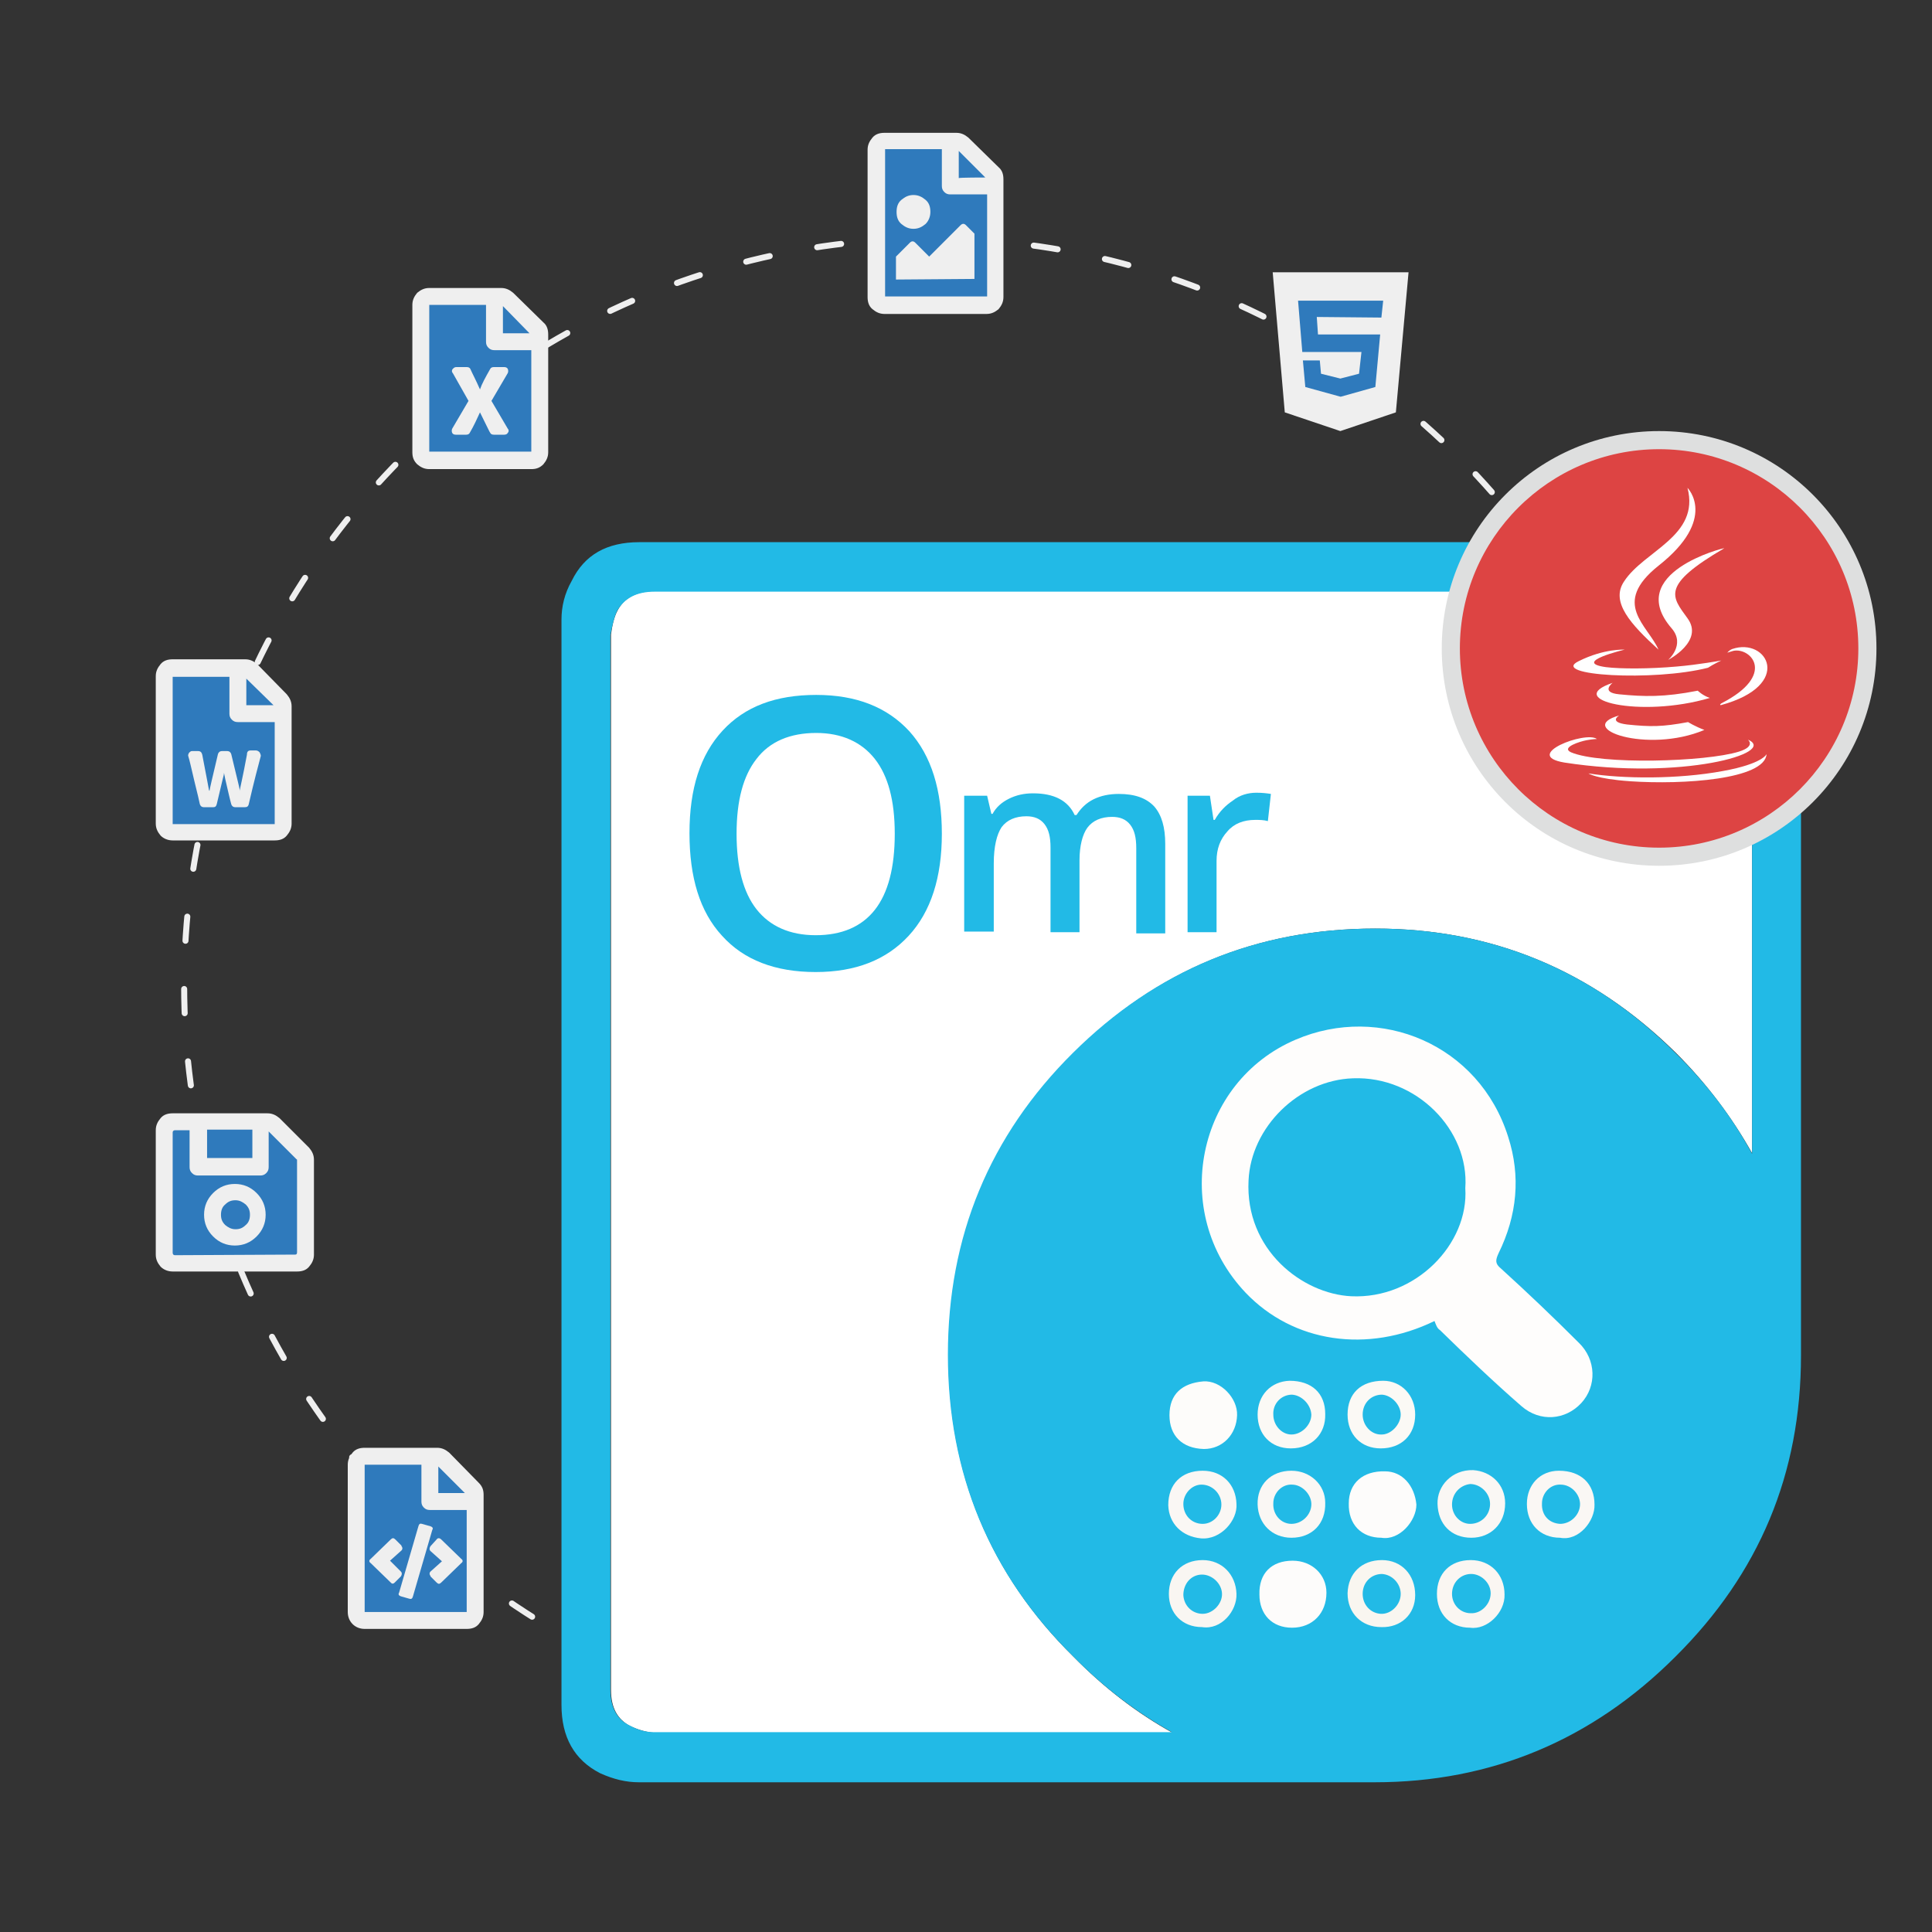
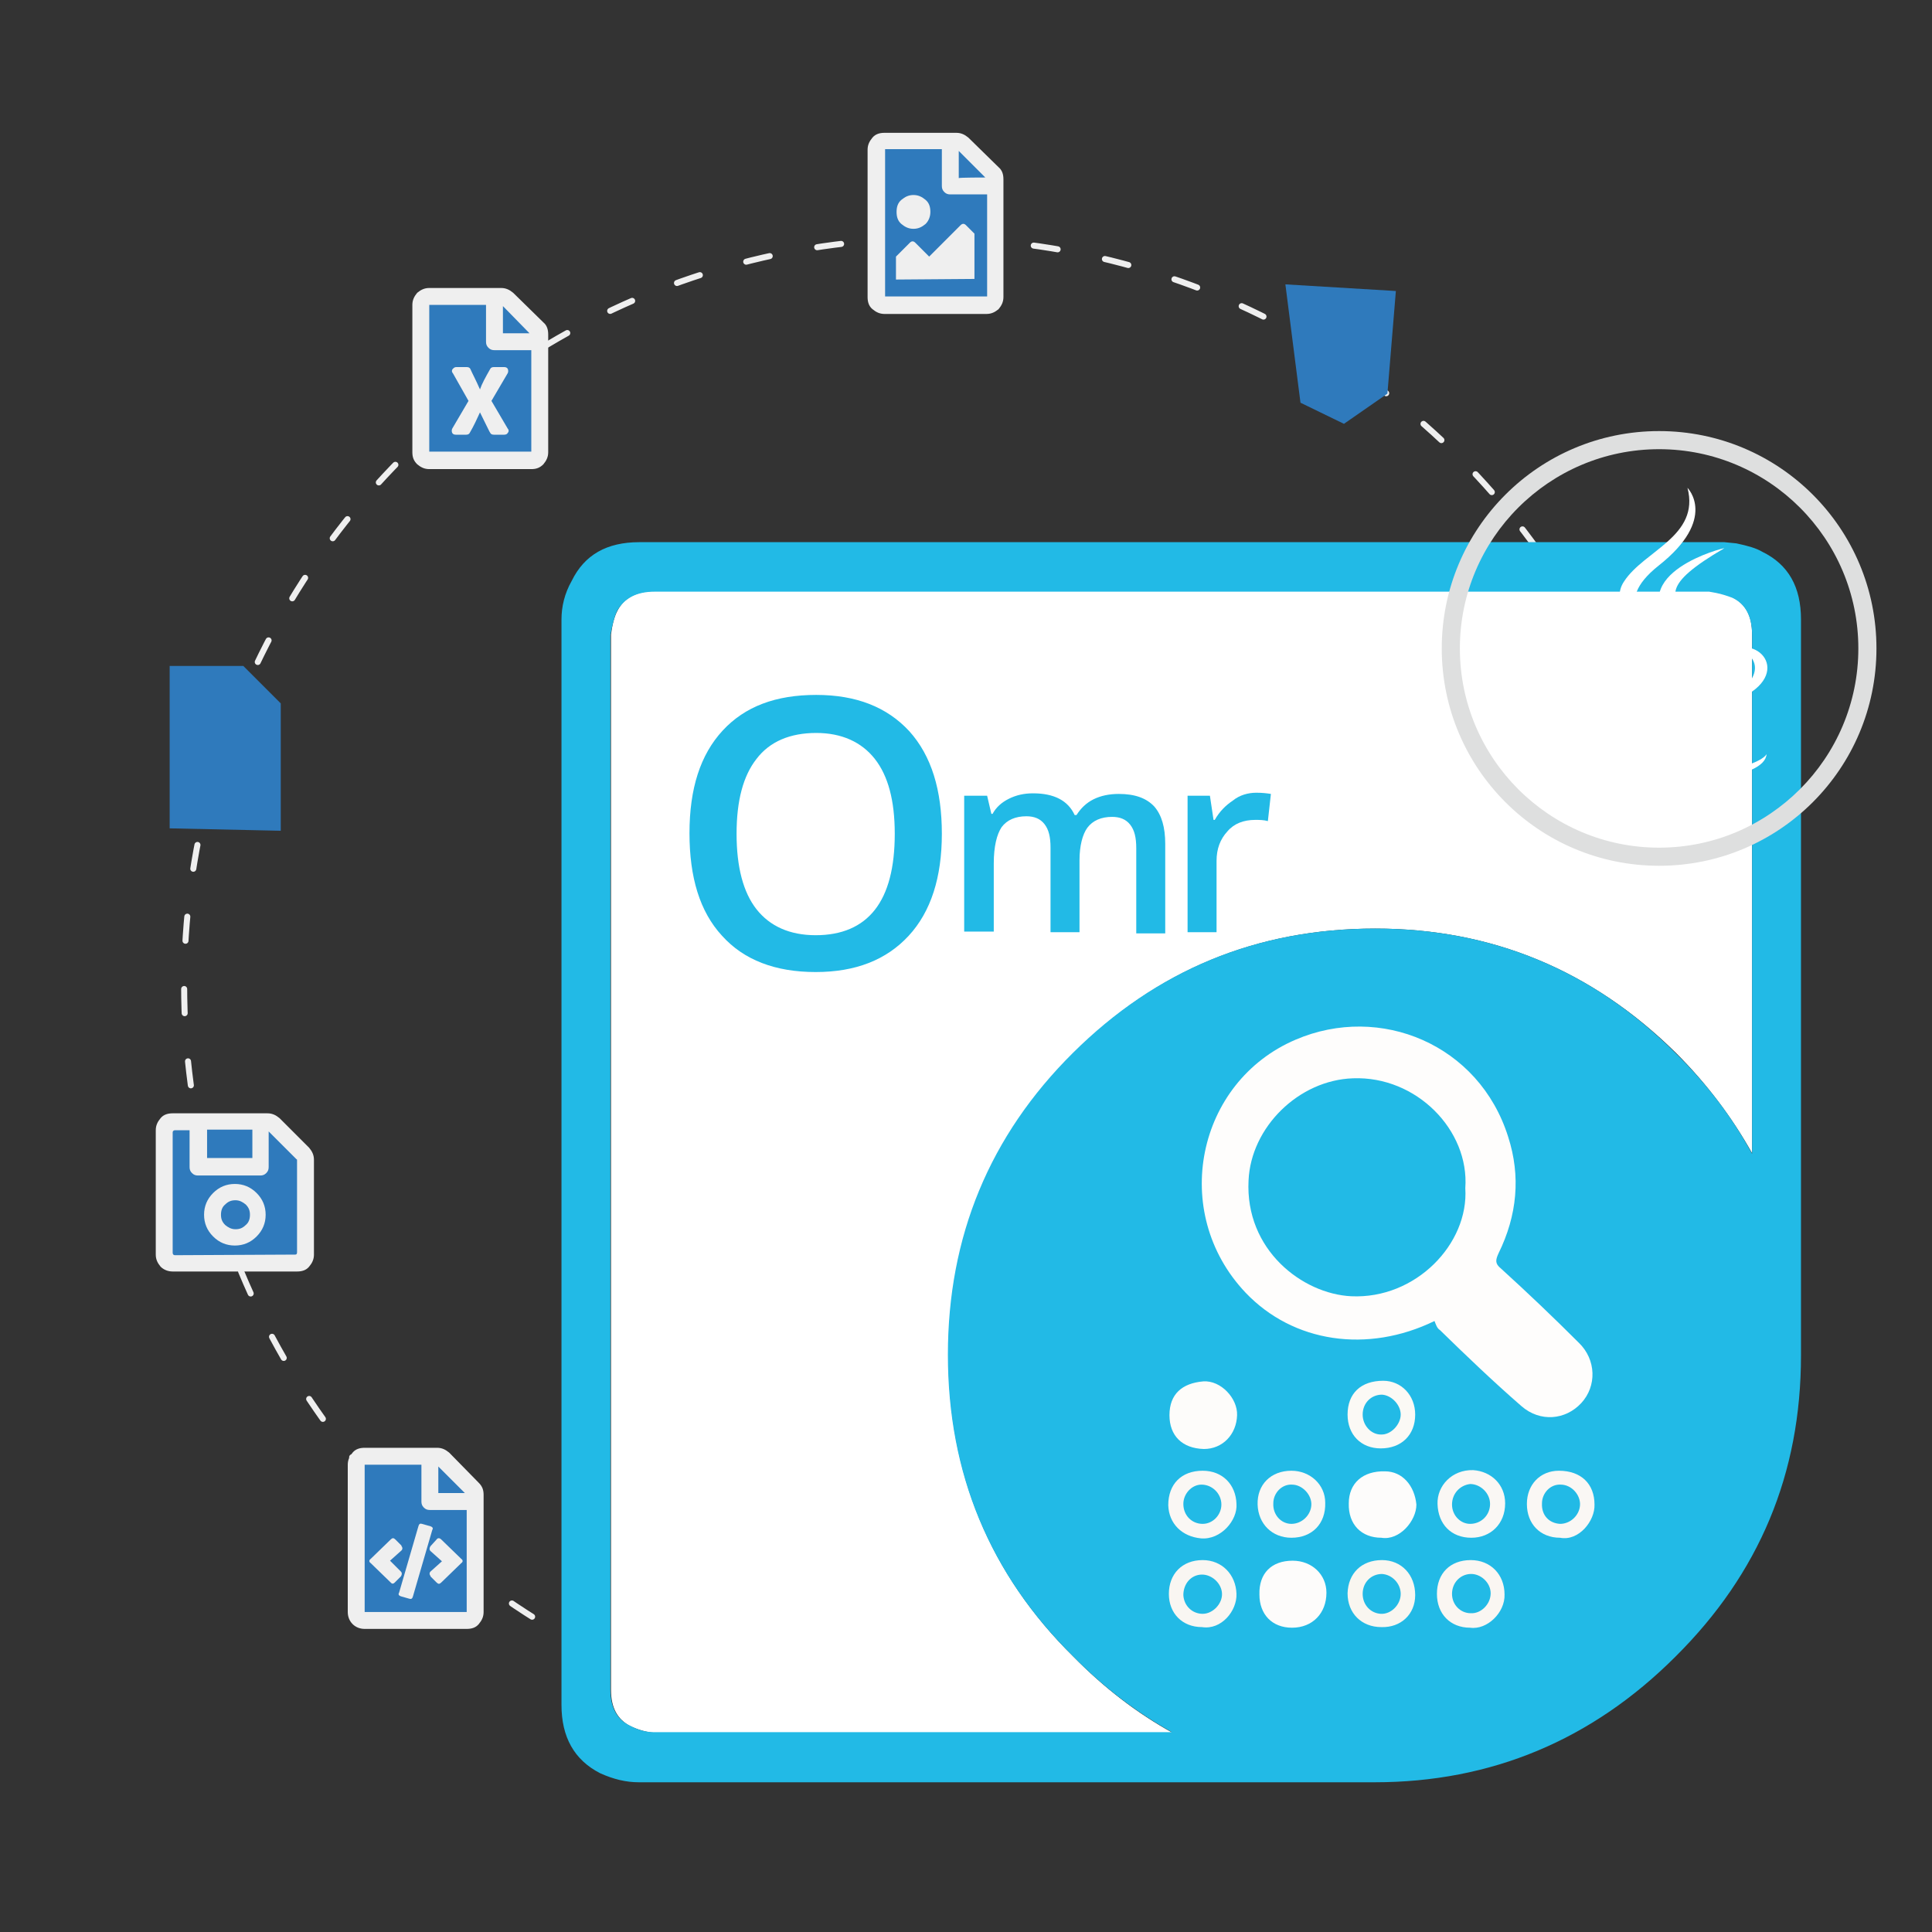
<svg xmlns="http://www.w3.org/2000/svg" version="1.1" id="Layer_1" x="0px" y="0px" viewBox="0 0 320 320" style="enable-background:new 0 0 320 320;" xml:space="preserve">
  <rect x="0" y="0" width="320" height="320" fill="#333333" stroke="none" />
  <style type="text/css">
	.st0{fill:none;stroke:#EFEFEF;stroke-linecap:round;stroke-linejoin:round;stroke-miterlimit:10;stroke-dasharray:4,8;}
	.st1{fill-rule:evenodd;clip-rule:evenodd;fill:#FFFFFF;}
	.st2{fill-rule:evenodd;clip-rule:evenodd;fill:#22BAE6;}
	.st3{fill:#22BAE6;}
	.st4{fill-rule:evenodd;clip-rule:evenodd;fill:#FEFDFC;}
	.st5{fill-rule:evenodd;clip-rule:evenodd;fill:#FDFCFB;}
	.st6{fill-rule:evenodd;clip-rule:evenodd;fill:#FDFCFA;}
	.st7{fill-rule:evenodd;clip-rule:evenodd;fill:#F9F6F0;}
	.st8{fill-rule:evenodd;clip-rule:evenodd;fill:#FAF7F4;}
	.st9{fill-rule:evenodd;clip-rule:evenodd;fill:#F9F6F2;}
	.st10{fill-rule:evenodd;clip-rule:evenodd;fill:#FAF6F2;}
	.st11{fill-rule:evenodd;clip-rule:evenodd;fill:#FBF9F5;}
	.st12{fill:#DD4443;}
	.st13{fill:#DEDFDF;}
	.st14{fill:#2F7ABC;}
	.st15{fill:#EFEFEF;}
	.st16{fill:#FFFFFF;}
</style>
  <circle class="st0" cx="154.2" cy="163.2" r="123.7" />
  <g id="OMR">
    <path id="XMLID_8_" class="st1" d="M227.8,153.8c-19.6,0-36.3,6.9-50,20.7c-13.8,13.7-20.7,30.4-20.7,50s6.9,36.3,20.7,49.9   c5.1,5.2,10.6,9.4,16.4,12.6h-85.8c-1.4-0.1-2.7-0.5-4-1.1c-2.1-1.1-3.2-3-3.2-6V105.1c0.2-1.5,0.5-2.9,1.1-4   c1.1-2.1,3.2-3.2,6.2-3.2h174.6l1.1,0.2c1.1,0.2,1.9,0.5,2.7,0.8c2.2,1.1,3.3,3,3.3,6.2v85.9c-3.3-5.9-7.5-11.5-12.6-16.6   C263.7,160.7,247.1,153.8,227.8,153.8z" />
    <path id="XMLID_2_" class="st2" d="M227.8,153.8c19.3,0,36,6.9,49.8,20.7c5.2,5.1,9.4,10.7,12.6,16.6v-85.9c0-3.1-1.1-5.2-3.3-6.2   c-0.8-0.3-1.7-0.6-2.7-0.8l-1.1-0.2H108.4c-3,0-5,1.1-6.2,3.2c-0.5,1.1-0.8,2.4-1.1,4v174.6c0,3,1.1,5,3.2,6c1.3,0.7,2.6,1.1,4,1.1   h85.8c-5.9-3.3-11.4-7.5-16.4-12.6c-13.8-13.6-20.7-30.3-20.7-49.9s6.9-36.3,20.7-50C191.5,160.7,208.1,153.8,227.8,153.8z    M287.6,90c1.9,0.4,3.3,0.8,4.3,1.4c4.3,2.1,6.4,5.8,6.4,11.2v121.9c0,19.6-6.9,36.1-20.8,49.9c-13.8,13.8-30.5,20.8-49.8,20.8   H105.8c-2.1,0-4.2-0.5-6.4-1.5c-4.3-2.2-6.4-6-6.4-11.3V102.6c0-2.1,0.5-4.3,1.7-6.4c2.1-4.3,5.8-6.4,11.2-6.4h179.7L287.6,90z" />
    <g>
      <path class="st3" d="M178.8,154.4H174v-14c0-1.8-0.3-3-1-3.9s-1.7-1.3-3-1.3c-1.8,0-3.2,0.6-4.1,1.8c-0.8,1.2-1.3,3.2-1.3,6v11.3    h-4.9v-22.5h3.8l0.7,3h0.2c0.6-1.1,1.5-1.9,2.7-2.5c1.2-0.6,2.5-0.9,4-0.9c3.5,0,5.8,1.2,6.9,3.6h0.3c0.7-1.1,1.6-2,2.8-2.6    s2.6-0.9,4.2-0.9c2.7,0,4.6,0.7,5.9,2.1c1.2,1.4,1.8,3.4,1.8,6.2v14.8h-4.8v-14.1c0-1.8-0.3-3-1-3.9s-1.7-1.3-3-1.3    c-1.8,0-3.2,0.6-4.1,1.8c-0.8,1.1-1.3,3-1.3,5.4C178.8,142.4,178.8,154.4,178.8,154.4z" />
      <path class="st3" d="M208.1,131.3c1,0,1.8,0.1,2.4,0.2L210,136c-0.7-0.2-1.4-0.2-2.1-0.2c-1.9,0-3.5,0.6-4.6,1.9    c-1.2,1.3-1.8,2.9-1.8,4.9v11.8h-4.8v-22.6h3.7l0.6,4h0.2c0.8-1.4,1.8-2.4,3-3.2C205.3,131.7,206.7,131.3,208.1,131.3z" />
    </g>
    <g>
      <path class="st3" d="M156,138.1c0,7.2-1.8,12.9-5.5,16.9c-3.7,4-8.8,6-15.4,6c-6.7,0-11.9-2-15.5-6c-3.7-4-5.4-9.7-5.4-17    c0-7.4,1.8-13,5.5-17s8.8-5.9,15.5-5.9c6.6,0,11.7,2,15.4,6C154.3,125.2,156,130.9,156,138.1z M122,138.1c0,5.5,1.1,9.7,3.3,12.5    c2.2,2.8,5.5,4.3,9.8,4.3c4.3,0,7.6-1.4,9.8-4.2c2.2-2.8,3.3-7,3.3-12.6c0-5.5-1.1-9.6-3.3-12.4c-2.2-2.8-5.5-4.3-9.7-4.3    c-4.3,0-7.7,1.4-9.9,4.3C123.1,128.5,122,132.6,122,138.1z" />
    </g>
    <g>
      <path class="st4" d="M237.6,218.8c-11.1,5.4-23.4,3.6-31.3-4.7c-12.6-13.3-8.1-34.9,8.3-41.9c14-6,30.4,0.8,35.2,16.1    c2.1,6.5,1.5,13-1.6,19.3c-0.5,1.1-0.6,1.7,0.4,2.5c4.4,4,8.7,8.1,12.9,12.3c2.9,2.8,3,7.2,0.4,10c-2.6,2.8-6.8,3.2-9.9,0.5    c-4.6-4-9.1-8.3-13.5-12.6C238,220,237.8,219.3,237.6,218.8z M242.7,196.8c0.7-9.6-8.1-18.6-18.6-18.2c-9,0.3-16.9,8.1-17.3,16.9    c-0.6,11.5,8.9,18.8,17,19.2C234.5,215.2,243.3,206,242.7,196.8z" />
      <path class="st5" d="M228.8,254.7c-3.3,0-5.5-2.2-5.4-5.7c0-3.3,2.3-5.4,6-5.3c2.9,0,4.9,2.4,5.2,5.5    C234.6,251.9,231.8,255.2,228.8,254.7z" />
      <path class="st5" d="M214.1,258.5c3.2,0,5.6,2.3,5.6,5.3c0,3.4-2.3,5.8-5.7,5.8c-3.3,0-5.4-2.2-5.4-5.5    C208.5,260.6,210.6,258.5,214.1,258.5z" />
      <path class="st6" d="M193.7,234.4c0-3.5,2.1-5.3,5.6-5.6c2.9-0.2,5.7,2.8,5.6,5.6c-0.1,3.2-2.4,5.6-5.5,5.6    C195.8,239.9,193.7,237.8,193.7,234.4z" />
      <path class="st7" d="M228.8,269.5c-3.3,0-5.6-2.3-5.6-5.6c0.1-3.3,2.3-5.5,5.7-5.5c3.2,0,5.5,2.4,5.5,5.8    C234.4,267.4,232,269.6,228.8,269.5z M225.7,264c0,1.8,1.3,3.2,3,3.3c1.7,0.1,3.3-1.5,3.3-3.3c0-1.7-1.4-3.2-3.1-3.3    C227.1,260.7,225.7,262.1,225.7,264z" />
      <path class="st8" d="M213.9,254.7c-3.2,0-5.5-2.3-5.6-5.5c-0.1-3.3,2.2-5.6,5.6-5.6c3.1,0,5.6,2.3,5.6,5.3    C219.6,252.4,217.3,254.7,213.9,254.7z M214,245.9c-1.7-0.1-3.1,1.4-3.1,3.1c-0.1,1.9,1.3,3.4,3,3.4c1.7,0,3.2-1.4,3.3-3.1    C217.3,247.6,215.7,245.9,214,245.9z" />
      <path class="st8" d="M258.4,254.7c-3.3,0-5.5-2.3-5.5-5.6c0-3.2,2.2-5.5,5.3-5.5c3.7,0,5.9,2.2,5.9,5.6    C264.2,251.9,261.5,255.3,258.4,254.7z M258.5,245.9c-1.7-0.1-3.1,1.4-3.1,3.1c-0.1,2,1.2,3.3,3,3.4c1.7,0,3.2-1.4,3.3-3.1    C261.8,247.6,260.3,245.9,258.5,245.9z" />
      <path class="st9" d="M199.1,269.5c-3.3,0-5.5-2.3-5.5-5.5c0-3.3,2.2-5.6,5.6-5.6c3.2,0,5.5,2.4,5.6,5.6    C204.9,266.8,202.3,270,199.1,269.5z M199.1,260.8c-1.8,0-3.1,1.5-3.1,3.4c0.1,1.8,1.5,3.1,3.2,3.1c1.7,0,3.3-1.7,3.2-3.4    C202.3,262.2,200.7,260.8,199.1,260.8z" />
      <path class="st10" d="M243.5,269.6c-3.3,0-5.5-2.3-5.5-5.6c0-3.4,2.2-5.6,5.6-5.6c3.3,0,5.6,2.4,5.6,5.7    C249.3,267.1,246.3,270,243.5,269.6z M246.9,263.9c0-1.8-1.7-3.3-3.4-3.2c-1.7,0.1-3,1.5-3,3.3c0,1.8,1.4,3.2,3.1,3.2    C245.3,267.3,246.9,265.7,246.9,263.9z" />
      <path class="st8" d="M243.7,254.7c-3.3,0-5.5-2.2-5.6-5.6c-0.1-3,2.4-5.7,5.9-5.6c3,0.2,5.3,2.4,5.3,5.5    C249.3,252.4,246.9,254.7,243.7,254.7z M240.5,249.2c0,1.8,1.4,3.2,3,3.2c1.8,0,3.3-1.4,3.3-3.3c0-1.8-1.6-3.3-3.3-3.3    C241.8,246,240.5,247.4,240.5,249.2z" />
      <path class="st8" d="M199.2,243.6c3.3,0,5.5,2.3,5.6,5.5c0.2,2.7-2.6,6-5.9,5.7c-3.1-0.3-5.3-2.4-5.4-5.5    C193.5,245.8,195.7,243.6,199.2,243.6z M196,249.1c0,1.9,1.4,3.3,3.2,3.3c1.7,0,3.1-1.5,3.1-3.2c0-1.8-1.5-3.3-3.3-3.3    C197.4,245.9,196,247.4,196,249.1z" />
-       <path class="st11" d="M213.8,239.9c-3.3,0-5.5-2.3-5.5-5.6c0-3.2,2.2-5.5,5.3-5.6c3.7,0,5.9,2.1,5.9,5.5    C219.6,237.5,217.3,239.9,213.8,239.9z M210.9,234.3c0,1.8,1.4,3.3,3,3.3c1.7,0,3.3-1.6,3.3-3.3c-0.1-1.7-1.6-3.2-3.2-3.3    C212.2,231,210.8,232.5,210.9,234.3z" />
      <path class="st11" d="M228.7,239.9c-3.3,0-5.5-2.3-5.5-5.6c0-3.5,2.2-5.6,5.9-5.6c3,0,5.3,2.4,5.3,5.6    C234.4,237.7,232.1,239.9,228.7,239.9z M225.7,234.3c0,1.8,1.4,3.3,3,3.3c1.7,0.1,3.3-1.7,3.3-3.3s-1.5-3.2-3.1-3.3    C227.1,231,225.7,232.4,225.7,234.3z" />
    </g>
  </g>
  <g>
-     <path class="st12" d="M274.8,142c-19,0-34.5-15.5-34.5-34.5S255.8,73,274.8,73s34.5,15.5,34.5,34.5S293.9,142,274.8,142z" />
    <path class="st13" d="M274.8,74.4c18.2,0,33,14.8,33,33s-14.8,33-33,33s-33-14.8-33-33S256.6,74.4,274.8,74.4 M274.8,71.4   c-19.9,0-36,16.1-36,36s16.1,36,36,36s36-16.1,36-36S294.7,71.4,274.8,71.4L274.8,71.4z" />
  </g>
  <g>
    <g>
      <polygon class="st14" points="212.9,47.1 231.2,48.2 229.8,65.2 222.6,70.2 215.4,66.7   " />
      <polygon class="st14" points="159.3,50.4 163.4,50.4 164.8,47.1 165.4,27.7 158.8,23.9 146.3,23.9 145.3,38.1 145.8,50   " />
      <polygon class="st14" points="89,54.9 82.1,48.7 70.4,49.1 69.9,74.9 70.7,75.8 89,75.8   " />
      <polygon class="st14" points="46.5,116.5 40.3,110.3 28.1,110.3 28.1,137.2 46.5,137.6   " />
      <polygon class="st14" points="51,191.1 44.9,185.6 28.7,185.3 27.2,187.1 27.2,208.7 50.5,209.1   " />
      <polygon class="st14" points="78.8,247.1 72.8,241.1 58.4,240.7 59,268 77.7,268   " />
    </g>
    <g>
      <g>
-         <path class="st15" d="M210.8,45.1h22.5l-2.1,23.2l-9.2,3.1l-9.2-3.1L210.8,45.1z M228.8,52.6l0.3-2.8H215l0.7,8.5h9.8l-0.4,3.6     l-3.1,0.8l-3.2-0.8l-0.2-2.2h-2.8l0.4,4.4l5.8,1.6h0.1l5.7-1.6l0.8-8.7h-10.3l-0.2-2.9L228.8,52.6L228.8,52.6z" />
-       </g>
+         </g>
      <g>
        <path class="st15" d="M165.4,27.7c0.6,0.5,0.8,1.2,0.8,2v19.5c0,0.8-0.3,1.4-0.8,2c-0.6,0.5-1.2,0.8-2,0.8h-16.9     c-0.8,0-1.4-0.3-2-0.8s-0.8-1.2-0.8-2V24.8c0-0.8,0.3-1.4,0.8-2s1.2-0.8,2-0.8h11.9c0.8,0,1.4,0.3,2,0.8L165.4,27.7z M146.6,49.1     h16.9V32.2h-6.1c-0.4,0-0.7-0.1-1-0.4c-0.3-0.3-0.4-0.6-0.4-1v-6.1h-9.4V49.1L146.6,49.1z M149.3,33.1c0.6-0.5,1.2-0.8,2-0.8     s1.4,0.3,2,0.8s0.8,1.2,0.8,2s-0.3,1.5-0.8,2c-0.6,0.5-1.2,0.8-2,0.8s-1.4-0.3-2-0.8s-0.8-1.2-0.8-2S148.7,33.6,149.3,33.1z      M148.4,46.3v-3.8l2.3-2.3c0.3-0.3,0.6-0.3,0.9,0l2.3,2.3l5.2-5.2c0.3-0.3,0.6-0.3,0.9,0l1.4,1.4v7.5L148.4,46.3L148.4,46.3z      M163.2,29.4l-4.4-4.4v4.5C158.8,29.4,163.2,29.4,163.2,29.4z" />
      </g>
      <g>
        <path class="st15" d="M90,53.4c0.6,0.5,0.8,1.2,0.8,2v19.5c0,0.8-0.3,1.4-0.8,2c-0.6,0.6-1.2,0.8-2,0.8H71.1     c-0.8,0-1.4-0.3-2-0.8c-0.6-0.6-0.8-1.2-0.8-2V50.5c0-0.8,0.3-1.4,0.8-2c0.6-0.5,1.2-0.8,2-0.8H83c0.8,0,1.4,0.3,2,0.8L90,53.4z      M71.1,74.8H88V58h-6.1c-0.4,0-0.7-0.1-1-0.4c-0.3-0.3-0.4-0.6-0.4-1v-6.1h-9.4V74.8z M83.5,60.8c0.3,0,0.5,0.1,0.6,0.3     s0.1,0.5,0,0.7c-1.4,2.4-2.3,3.9-2.7,4.6l2.7,4.6c0.2,0.2,0.2,0.5,0,0.7C84,71.9,83.8,72,83.5,72h-1.7c-0.3,0-0.5-0.1-0.6-0.3     c-0.1-0.1-0.6-1.2-1.7-3.4c-0.5,1.1-1,2.2-1.7,3.4c-0.1,0.2-0.3,0.3-0.6,0.3h-1.7c-0.3,0-0.5-0.1-0.6-0.3c-0.1-0.2-0.1-0.5,0-0.7     l2.7-4.6L75,61.8c-0.2-0.2-0.2-0.5,0-0.7s0.3-0.3,0.6-0.3h1.7c0.3,0,0.5,0.1,0.6,0.3c0.3,0.7,0.9,1.8,1.6,3.4     c0.3-0.9,0.9-2,1.7-3.4c0.1-0.2,0.3-0.3,0.6-0.3C81.8,60.8,83.5,60.8,83.5,60.8z M87.7,55.2l-4.4-4.5v4.5H87.7z" />
      </g>
      <g>
-         <path class="st15" d="M47.5,115c0.5,0.6,0.8,1.2,0.8,2v19.4c0,0.8-0.3,1.4-0.8,2s-1.2,0.8-2,0.8H28.6c-0.8,0-1.5-0.3-2-0.8     c-0.5-0.6-0.8-1.2-0.8-2V112c0-0.8,0.3-1.4,0.8-2s1.2-0.8,2-0.8h12c0.8,0,1.4,0.3,2,0.8L47.5,115z M28.6,136.5h16.9v-16.9h-6.1     c-0.4,0-0.7-0.1-1-0.4s-0.4-0.6-0.4-1v-6.1h-9.4V136.5z M41.5,124.3h0.9c0.2,0,0.4,0.1,0.6,0.3c0.1,0.2,0.2,0.4,0.2,0.6     c-0.4,1.5-1.1,4.1-2,8c-0.1,0.4-0.3,0.5-0.7,0.5H39c-0.4,0-0.6-0.2-0.7-0.5c-0.3-1.1-0.6-2.5-1-4.2l-0.2-1c0,0.3-0.1,0.6-0.2,1     l-1,4.2c-0.1,0.4-0.3,0.5-0.6,0.5h-1.5c-0.4,0-0.6-0.2-0.7-0.5c-0.1-0.5-0.4-1.8-0.9-3.8c-0.5-2.1-0.8-3.5-1-4.1     c-0.1-0.2,0-0.4,0.1-0.6c0.2-0.2,0.3-0.3,0.5-0.3h1c0.4,0,0.6,0.2,0.7,0.6c0.7,3.7,1.1,5.7,1.1,5.8c0,0,0,0.1,0.1,0.2     c0-0.2,0.5-2.3,1.4-6.1c0.1-0.3,0.3-0.5,0.7-0.5h0.8c0.4,0,0.6,0.2,0.7,0.5c0.9,3.8,1.4,5.7,1.4,5.9c0,0,0,0.1,0,0.2     c0-0.2,0.5-2.2,1.2-6C40.9,124.5,41.1,124.3,41.5,124.3z M45.3,116.8l-4.5-4.4v4.4H45.3z" />
-       </g>
+         </g>
      <g>
        <path class="st15" d="M51.2,190.1c0.5,0.6,0.8,1.2,0.8,2v15.7c0,0.8-0.3,1.4-0.8,2s-1.2,0.8-2,0.8H28.6c-0.8,0-1.5-0.3-2-0.8     c-0.5-0.6-0.8-1.2-0.8-2v-20.6c0-0.8,0.3-1.4,0.8-2s1.2-0.8,2-0.8h15.7c0.8,0,1.4,0.3,2,0.8L51.2,190.1z M48.9,207.8     c0.2,0,0.3-0.1,0.3-0.4v-15.2c0-0.1,0-0.2-0.1-0.2l-4.6-4.6v5.9c0,0.4-0.1,0.7-0.4,1c-0.3,0.3-0.6,0.4-1,0.4H32.8     c-0.4,0-0.7-0.1-1-0.4c-0.3-0.3-0.4-0.6-0.4-1v-6.1H29c-0.2,0-0.4,0.1-0.4,0.4v19.9c0,0.2,0.1,0.4,0.4,0.4L48.9,207.8L48.9,207.8     z M35.3,197.6c1-1,2.2-1.5,3.6-1.5s2.6,0.5,3.6,1.5s1.5,2.2,1.5,3.6s-0.5,2.6-1.5,3.6s-2.2,1.5-3.6,1.5s-2.6-0.5-3.6-1.5     s-1.5-2.2-1.5-3.6S34.3,198.6,35.3,197.6z M41.8,187.1h-7.5v4.7h7.5V187.1z M37.3,202.9c0.5,0.4,1,0.7,1.7,0.7s1.2-0.2,1.7-0.7     c0.5-0.4,0.7-1,0.7-1.7s-0.2-1.2-0.7-1.7c-0.5-0.4-1-0.7-1.7-0.7s-1.2,0.2-1.7,0.7c-0.5,0.4-0.7,1-0.7,1.7S36.8,202.4,37.3,202.9     z" />
      </g>
      <g>
        <path class="st15" d="M79.3,245.6c0.6,0.6,0.8,1.2,0.8,2V267c0,0.8-0.3,1.4-0.8,2s-1.2,0.8-2,0.8H60.4c-0.8,0-1.5-0.3-2-0.8     s-0.8-1.2-0.8-2v-24.4c0-0.8,0.3-1.4,0.8-2s1.2-0.8,2-0.8h12c0.8,0,1.4,0.3,2,0.8L79.3,245.6z M77.3,267v-16.9h-6.1     c-0.4,0-0.7-0.1-1-0.4c-0.3-0.3-0.4-0.6-0.4-1v-6.1h-9.4V267H77.3z M66.4,260.3c0.2,0.2,0.2,0.5,0,0.8l-1,1     c-0.1,0.1-0.2,0.2-0.4,0.2c-0.1,0-0.2-0.1-0.3-0.2l-3.3-3.2c-0.3-0.2-0.3-0.5,0-0.7l3.3-3.2c0.3-0.3,0.5-0.3,0.8,0l1,1v0.1     c0.2,0.2,0.2,0.5,0,0.7l-1.9,1.7L66.4,260.3z M69.9,252.4l1.4,0.4c0.3,0.1,0.5,0.3,0.3,0.6l-3.2,11c-0.1,0.4-0.3,0.5-0.6,0.4     l-1.4-0.4c-0.3-0.1-0.5-0.3-0.3-0.6l3.2-11C69.4,252.4,69.6,252.3,69.9,252.4z M71.3,256.9c-0.2-0.2-0.2-0.5,0-0.8l1-1.1     c0.2-0.3,0.5-0.3,0.8,0l3.3,3.2c0.3,0.2,0.3,0.5,0,0.7l-3.3,3.2c-0.3,0.3-0.5,0.3-0.8,0l-1-1V261c-0.2-0.2-0.2-0.5,0-0.7l1.9-1.7     L71.3,256.9z M72.6,242.9v4.4H77L72.6,242.9z" />
      </g>
    </g>
  </g>
  <g>
    <g>
      <path class="st16" d="M268.2,118.5c0,0-1.9,1.1,1.3,1.5c3.9,0.4,5.8,0.4,10.1-0.4c0,0,1.1,0.7,2.7,1.3    C272.8,124.9,260.7,120.6,268.2,118.5" />
      <path class="st16" d="M267.1,113.1c0,0-2.1,1.6,1.1,1.9c4.1,0.4,7.4,0.5,13-0.6c0,0,0.8,0.8,2,1.2    C271.7,119,258.8,115.9,267.1,113.1" />
      <path class="st16" d="M276.9,104.1c2.3,2.7-0.6,5.2-0.6,5.2s6-3.1,3.2-6.9c-2.6-3.6-4.5-5.4,6.1-11.6    C285.6,90.7,268.9,94.9,276.9,104.1" />
-       <path class="st16" d="M289.5,122.5c0,0,1.4,1.1-1.5,2c-5.5,1.7-22.9,2.2-27.8,0.1c-1.7-0.8,1.5-1.8,2.6-2s1.7-0.2,1.7-0.2    c-1.9-1.4-12.5,2.7-5.4,3.9C278.5,129.3,294.6,124.7,289.5,122.5" />
      <path class="st16" d="M269.1,107.6c0,0-8.9,2.1-3.1,2.9c2.4,0.3,7.2,0.3,11.7-0.1c3.6-0.3,7.4-1,7.4-1s-1.3,0.6-2.2,1.2    c-9,2.3-26.4,1.3-21.4-1.1C265.7,107.4,269.1,107.6,269.1,107.6" />
      <path class="st16" d="M285.1,116.5c9.2-4.7,4.9-9.3,2-8.7c-0.7,0.2-1,0.3-1,0.3s0.3-0.4,0.8-0.6c5.8-2,10.3,6-1.9,9.3    C284.8,116.7,285,116.6,285.1,116.5" />
      <path class="st16" d="M279.5,80.8c0,0,5.1,5.1-4.8,12.9c-7.9,6.3-1.8,9.8,0,13.9c-4.6-4.2-8-7.9-5.7-11.3    C272.3,91.2,281.6,88.8,279.5,80.8" />
      <path class="st16" d="M270,129.4c8.8,0.6,22.3-0.3,22.6-4.5c0,0-0.6,1.6-7.2,2.8c-7.5,1.4-16.7,1.3-22.3,0.4    C263.1,128.1,264.3,129,270,129.4" />
    </g>
  </g>
</svg>